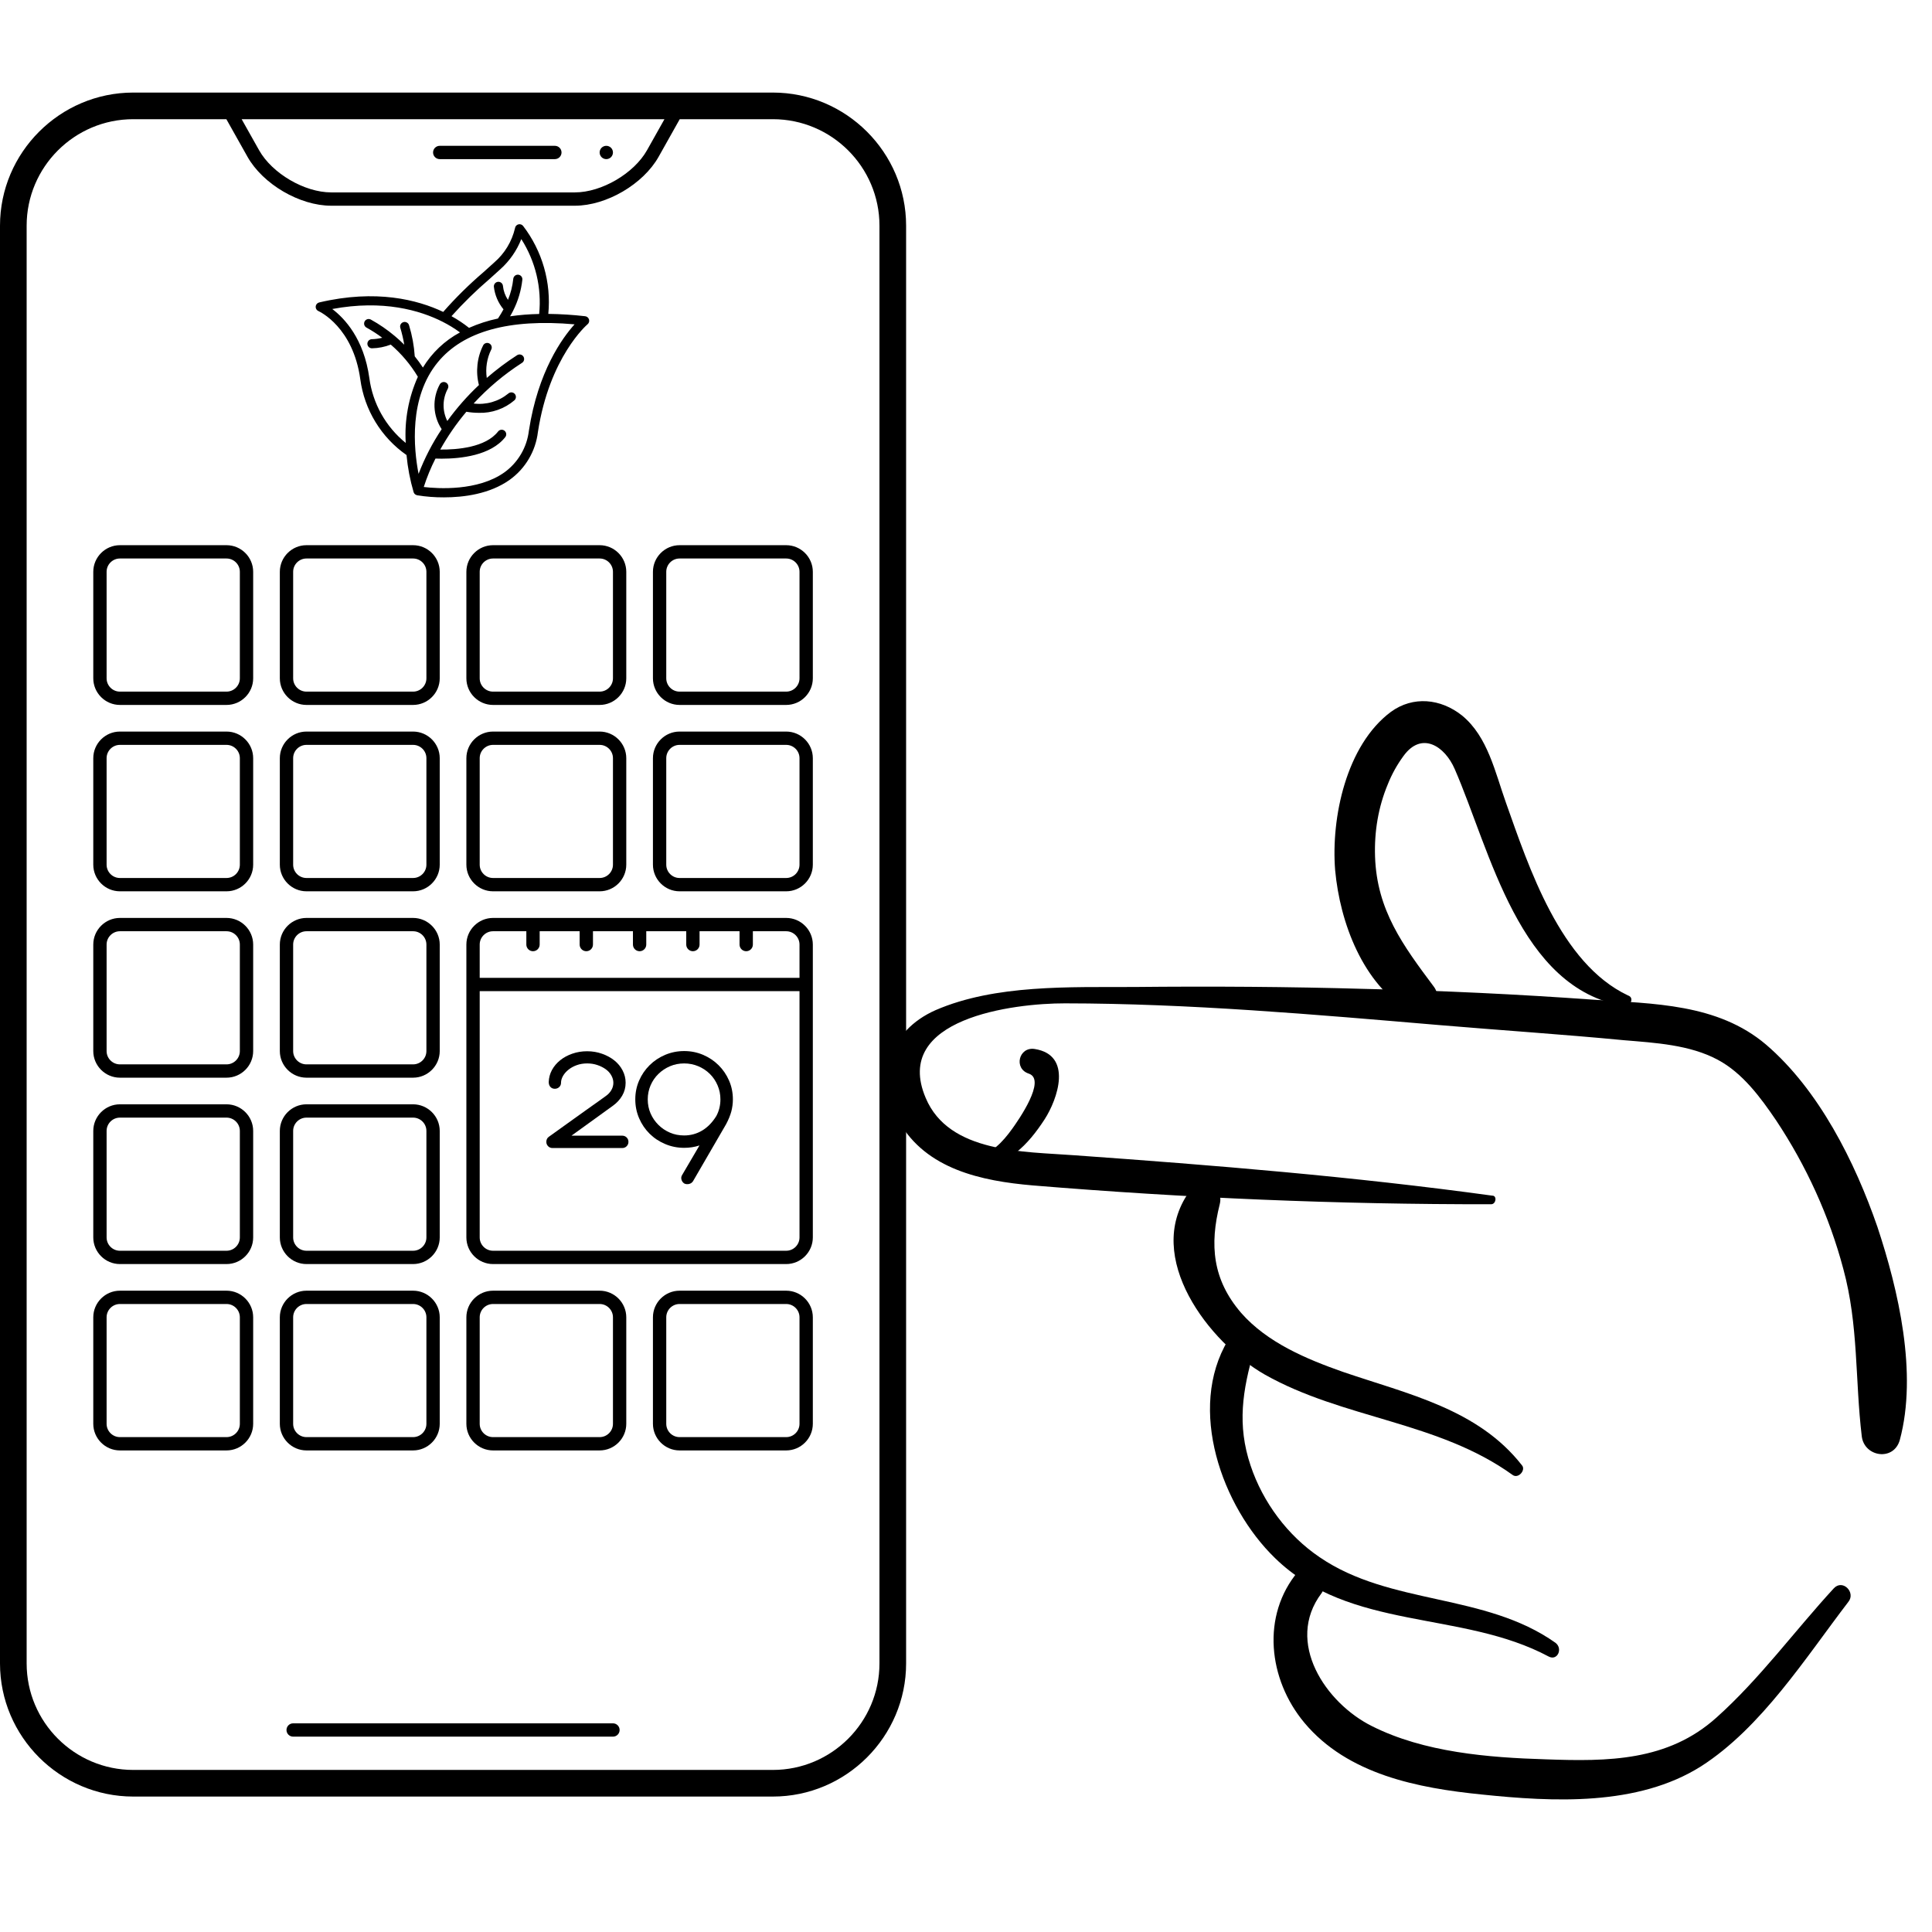
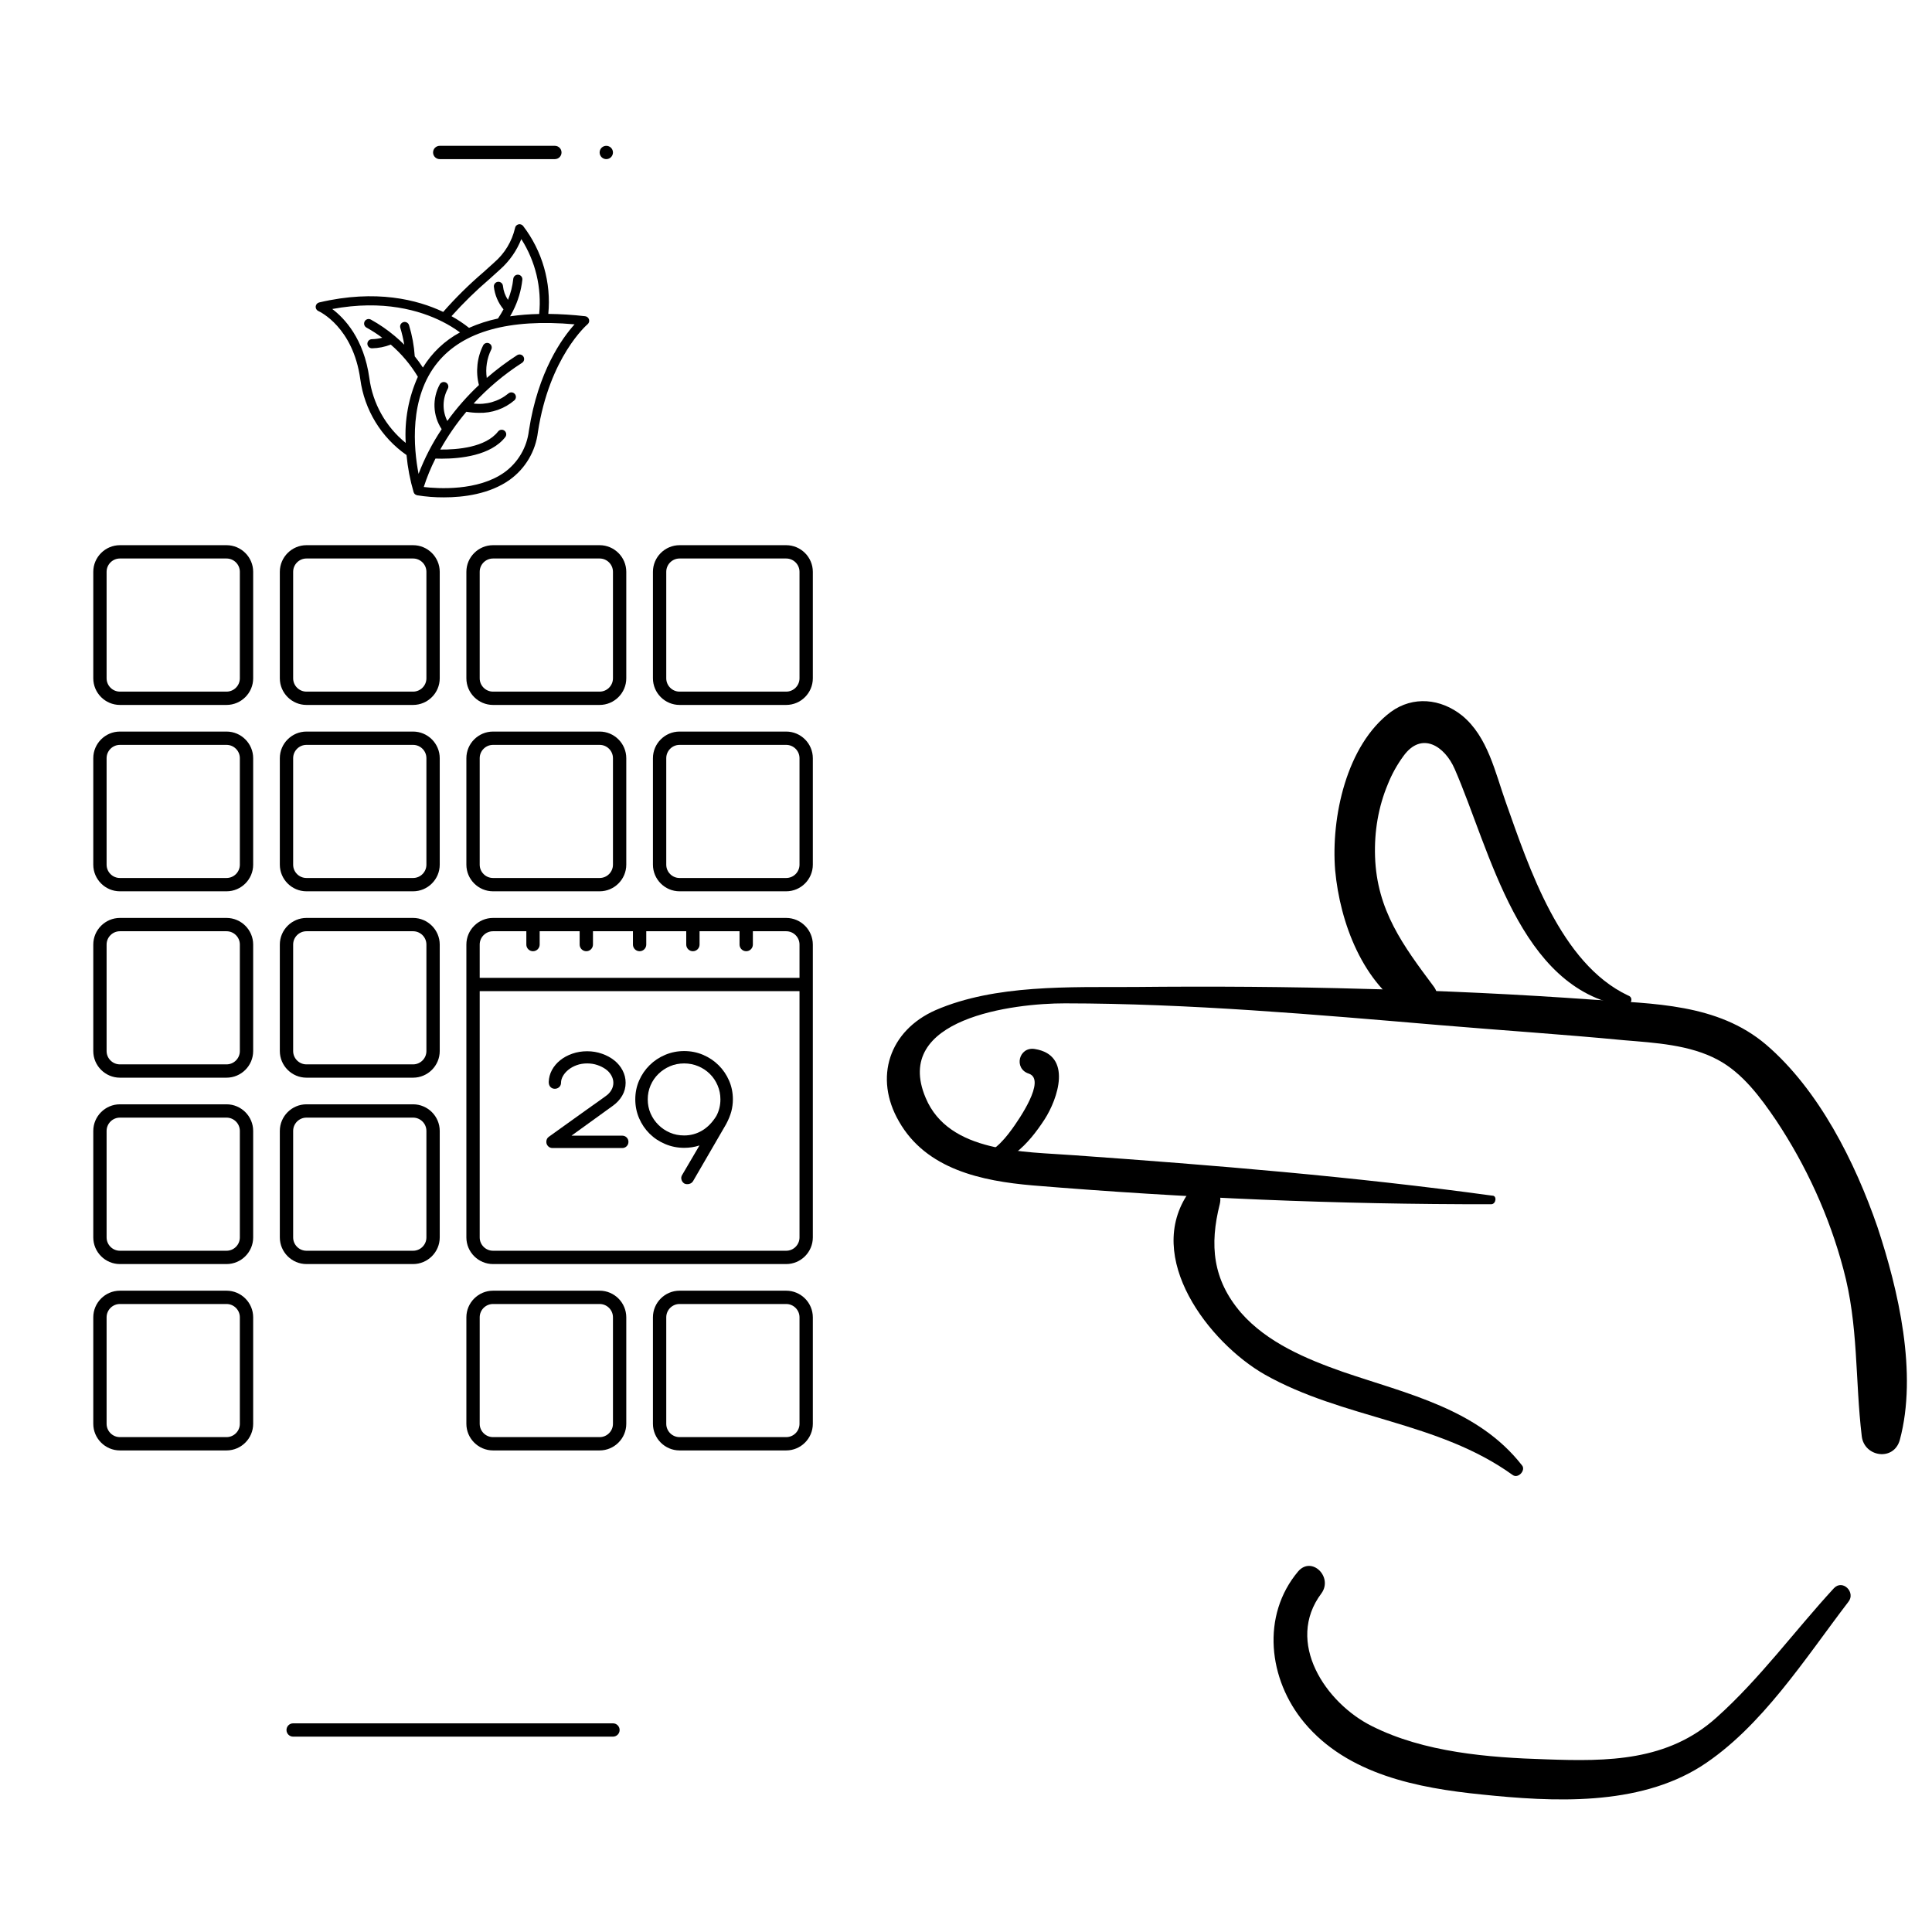
<svg xmlns="http://www.w3.org/2000/svg" version="1.0" preserveAspectRatio="xMidYMid meet" height="1000" viewBox="0 0 750 750" zoomAndPan="magnify" width="1000">
  <defs>
    <clipPath id="11a54ca676">
      <path clip-rule="nonzero" d="M 0 35.926 L 351.75 35.926 L 351.75 697.426 L 0 697.426 Z M 0 35.926" />
    </clipPath>
    <clipPath id="ddda79bb2e">
      <path clip-rule="nonzero" d="M 494 607 L 719 607 L 719 699 L 494 699 Z M 494 607" />
    </clipPath>
    <clipPath id="84e50ee97a">
      <path clip-rule="nonzero" d="M 735.422 263.531 L 749.988 697.535 L 348.965 710.996 L 334.395 276.992 Z M 735.422 263.531" />
    </clipPath>
    <clipPath id="9ac0994b77">
      <path clip-rule="nonzero" d="M 749.992 697.617 L 735.422 263.613 L 334.398 277.074 L 348.969 711.078 Z M 749.992 697.617" />
    </clipPath>
    <clipPath id="c496a023ae">
      <path clip-rule="nonzero" d="M 749.992 697.617 L 735.422 263.613 L 334.398 277.074 L 348.969 711.078 Z M 749.992 697.617" />
    </clipPath>
    <clipPath id="8dcaf04a7e">
      <path clip-rule="nonzero" d="M 469 517 L 606 517 L 606 644 L 469 644 Z M 469 517" />
    </clipPath>
    <clipPath id="f0532d587c">
      <path clip-rule="nonzero" d="M 735.422 263.531 L 749.988 697.535 L 348.965 710.996 L 334.395 276.992 Z M 735.422 263.531" />
    </clipPath>
    <clipPath id="36145f44ce">
-       <path clip-rule="nonzero" d="M 749.992 697.617 L 735.422 263.613 L 334.398 277.074 L 348.969 711.078 Z M 749.992 697.617" />
-     </clipPath>
+       </clipPath>
    <clipPath id="5181c12ba8">
      <path clip-rule="nonzero" d="M 749.992 697.617 L 735.422 263.613 L 334.398 277.074 L 348.969 711.078 Z M 749.992 697.617" />
    </clipPath>
    <clipPath id="c8c3e14a6e">
      <path clip-rule="nonzero" d="M 455 459 L 592 459 L 592 573 L 455 573 Z M 455 459" />
    </clipPath>
    <clipPath id="177e8d9ba5">
      <path clip-rule="nonzero" d="M 735.422 263.531 L 749.988 697.535 L 348.965 710.996 L 334.395 276.992 Z M 735.422 263.531" />
    </clipPath>
    <clipPath id="ab9e52ee59">
      <path clip-rule="nonzero" d="M 749.992 697.617 L 735.422 263.613 L 334.398 277.074 L 348.969 711.078 Z M 749.992 697.617" />
    </clipPath>
    <clipPath id="37dc4488ad">
      <path clip-rule="nonzero" d="M 749.992 697.617 L 735.422 263.613 L 334.398 277.074 L 348.969 711.078 Z M 749.992 697.617" />
    </clipPath>
    <clipPath id="9ec091b485">
      <path clip-rule="nonzero" d="M 344 383 L 741 383 L 741 565 L 344 565 Z M 344 383" />
    </clipPath>
    <clipPath id="4b2e466ad6">
      <path clip-rule="nonzero" d="M 735.422 263.531 L 749.988 697.535 L 348.965 710.996 L 334.395 276.992 Z M 735.422 263.531" />
    </clipPath>
    <clipPath id="0f50b9ce6a">
      <path clip-rule="nonzero" d="M 749.992 697.617 L 735.422 263.613 L 334.398 277.074 L 348.969 711.078 Z M 749.992 697.617" />
    </clipPath>
    <clipPath id="27c85d5260">
      <path clip-rule="nonzero" d="M 749.992 697.617 L 735.422 263.613 L 334.398 277.074 L 348.969 711.078 Z M 749.992 697.617" />
    </clipPath>
    <clipPath id="740451023e">
      <path clip-rule="nonzero" d="M 518 272 L 634 272 L 634 394 L 518 394 Z M 518 272" />
    </clipPath>
    <clipPath id="d039c30266">
      <path clip-rule="nonzero" d="M 735.422 263.531 L 749.988 697.535 L 348.965 710.996 L 334.395 276.992 Z M 735.422 263.531" />
    </clipPath>
    <clipPath id="8474fd4ad2">
      <path clip-rule="nonzero" d="M 749.992 697.617 L 735.422 263.613 L 334.398 277.074 L 348.969 711.078 Z M 749.992 697.617" />
    </clipPath>
    <clipPath id="f511d8b6fe">
      <path clip-rule="nonzero" d="M 749.992 697.617 L 735.422 263.613 L 334.398 277.074 L 348.969 711.078 Z M 749.992 697.617" />
    </clipPath>
    <clipPath id="6820888546">
      <path clip-rule="nonzero" d="M 376 407 L 412 407 L 412 454 L 376 454 Z M 376 407" />
    </clipPath>
    <clipPath id="d326266569">
      <path clip-rule="nonzero" d="M 735.422 263.531 L 749.988 697.535 L 348.965 710.996 L 334.395 276.992 Z M 735.422 263.531" />
    </clipPath>
    <clipPath id="ed523832f5">
      <path clip-rule="nonzero" d="M 749.992 697.617 L 735.422 263.613 L 334.398 277.074 L 348.969 711.078 Z M 749.992 697.617" />
    </clipPath>
    <clipPath id="4f4f851fbf">
      <path clip-rule="nonzero" d="M 749.992 697.617 L 735.422 263.613 L 334.398 277.074 L 348.969 711.078 Z M 749.992 697.617" />
    </clipPath>
  </defs>
  <g clip-path="url(#11a54ca676)">
-     <path fill-rule="nonzero" fill-opacity="1" d="M 300.023 35.934 L 51.727 35.934 C 23.277 35.934 0 59.188 0 87.609 L 0 645.742 C 0 674.164 23.277 697.422 51.727 697.422 L 300.023 697.422 C 328.473 697.422 351.75 674.164 351.75 645.742 L 351.75 87.609 C 351.75 59.188 328.473 35.934 300.023 35.934 Z M 257.941 46.27 L 251.18 58.301 C 246.105 67.34 233.543 74.691 223.176 74.691 L 128.574 74.691 C 118.203 74.691 105.645 67.34 100.57 58.301 L 93.809 46.27 Z M 341.406 645.742 C 341.406 668.539 322.84 687.086 300.023 687.086 L 51.727 687.086 C 28.91 687.086 10.344 668.539 10.344 645.742 L 10.344 87.609 C 10.344 64.816 28.91 46.27 51.727 46.27 L 87.875 46.27 L 96.059 60.832 C 102.051 71.5 116.328 79.859 128.574 79.859 L 223.176 79.859 C 235.418 79.859 249.703 71.5 255.691 60.832 L 263.871 46.27 L 300.023 46.27 C 322.84 46.27 341.406 64.816 341.406 87.609 Z M 341.406 645.742" fill="#000000" />
-   </g>
+     </g>
  <path fill-rule="nonzero" fill-opacity="1" d="M 237.949 668.996 L 113.801 668.996 C 112.371 668.996 111.215 670.152 111.215 671.582 C 111.215 673.012 112.371 674.164 113.801 674.164 L 237.949 674.164 C 239.379 674.164 240.535 673.012 240.535 671.582 C 240.535 670.152 239.379 668.996 237.949 668.996 Z M 237.949 668.996" fill="#000000" />
  <path fill-rule="nonzero" fill-opacity="1" d="M 170.703 61.773 L 215.398 61.773 C 216.828 61.773 217.984 60.617 217.984 59.188 C 217.984 57.758 216.828 56.605 215.398 56.605 L 170.703 56.605 C 169.273 56.605 168.117 57.758 168.117 59.188 C 168.117 60.617 169.273 61.773 170.703 61.773 Z M 170.703 61.773" fill="#000000" />
  <path fill-rule="nonzero" fill-opacity="1" d="M 237.949 59.188 C 237.949 59.531 237.883 59.859 237.75 60.176 C 237.621 60.492 237.434 60.773 237.191 61.016 C 236.949 61.258 236.668 61.445 236.352 61.574 C 236.035 61.707 235.703 61.773 235.363 61.773 C 235.02 61.773 234.688 61.707 234.371 61.574 C 234.055 61.445 233.777 61.258 233.535 61.016 C 233.289 60.773 233.105 60.492 232.973 60.176 C 232.84 59.859 232.777 59.531 232.777 59.188 C 232.777 58.844 232.84 58.516 232.973 58.199 C 233.105 57.883 233.289 57.602 233.535 57.359 C 233.777 57.117 234.055 56.93 234.371 56.801 C 234.688 56.668 235.02 56.605 235.363 56.605 C 235.703 56.605 236.035 56.668 236.352 56.801 C 236.668 56.93 236.949 57.117 237.191 57.359 C 237.434 57.602 237.621 57.883 237.75 58.199 C 237.883 58.516 237.949 58.844 237.949 59.188 Z M 237.949 59.188" fill="#000000" />
  <path fill-rule="nonzero" fill-opacity="1" d="M 87.938 211.641 L 46.555 211.641 C 40.863 211.641 36.211 216.293 36.211 221.977 L 36.211 263.32 C 36.211 269 40.863 273.656 46.555 273.656 L 87.938 273.656 C 93.629 273.656 98.281 269 98.281 263.32 L 98.281 221.977 C 98.281 216.293 93.629 211.641 87.938 211.641 Z M 93.109 263.32 C 93.109 266.164 90.789 268.488 87.938 268.488 L 46.555 268.488 C 43.703 268.488 41.383 266.164 41.383 263.32 L 41.383 221.977 C 41.383 219.129 43.703 216.809 46.555 216.809 L 87.938 216.809 C 90.789 216.809 93.109 219.129 93.109 221.977 Z M 93.109 263.32" fill="#000000" />
  <path fill-rule="nonzero" fill-opacity="1" d="M 118.973 273.656 L 160.355 273.656 C 166.043 273.656 170.703 269 170.703 263.32 L 170.703 221.977 C 170.703 216.293 166.043 211.641 160.355 211.641 L 118.973 211.641 C 113.285 211.641 108.629 216.293 108.629 221.977 L 108.629 263.32 C 108.629 269 113.285 273.656 118.973 273.656 Z M 113.801 221.977 C 113.801 219.129 116.121 216.809 118.973 216.809 L 160.355 216.809 C 163.207 216.809 165.531 219.129 165.531 221.977 L 165.531 263.32 C 165.531 266.164 163.207 268.488 160.355 268.488 L 118.973 268.488 C 116.121 268.488 113.801 266.164 113.801 263.32 Z M 113.801 221.977" fill="#000000" />
  <path fill-rule="nonzero" fill-opacity="1" d="M 191.395 273.656 L 232.777 273.656 C 238.465 273.656 243.121 269 243.121 263.32 L 243.121 221.977 C 243.121 216.293 238.465 211.641 232.777 211.641 L 191.395 211.641 C 185.707 211.641 181.047 216.293 181.047 221.977 L 181.047 263.32 C 181.047 269 185.707 273.656 191.395 273.656 Z M 186.219 221.977 C 186.219 219.129 188.539 216.809 191.395 216.809 L 232.777 216.809 C 235.629 216.809 237.949 219.129 237.949 221.977 L 237.949 263.32 C 237.949 266.164 235.629 268.488 232.777 268.488 L 191.395 268.488 C 188.539 268.488 186.219 266.164 186.219 263.32 Z M 186.219 221.977" fill="#000000" />
  <path fill-rule="nonzero" fill-opacity="1" d="M 305.195 211.641 L 263.812 211.641 C 258.125 211.641 253.469 216.293 253.469 221.977 L 253.469 263.32 C 253.469 269 258.125 273.656 263.812 273.656 L 305.195 273.656 C 310.883 273.656 315.539 269 315.539 263.32 L 315.539 221.977 C 315.539 216.293 310.883 211.641 305.195 211.641 Z M 310.367 263.32 C 310.367 266.164 308.051 268.488 305.195 268.488 L 263.812 268.488 C 260.957 268.488 258.641 266.164 258.641 263.32 L 258.641 221.977 C 258.641 219.129 260.957 216.809 263.812 216.809 L 305.195 216.809 C 308.051 216.809 310.367 219.129 310.367 221.977 Z M 310.367 263.32" fill="#000000" />
  <path fill-rule="nonzero" fill-opacity="1" d="M 87.938 283.992 L 46.555 283.992 C 40.863 283.992 36.211 288.645 36.211 294.328 L 36.211 335.668 C 36.211 341.352 40.863 346.004 46.555 346.004 L 87.938 346.004 C 93.629 346.004 98.281 341.352 98.281 335.668 L 98.281 294.328 C 98.281 288.645 93.629 283.992 87.938 283.992 Z M 93.109 335.668 C 93.109 338.516 90.789 340.836 87.938 340.836 L 46.555 340.836 C 43.703 340.836 41.383 338.516 41.383 335.668 L 41.383 294.328 C 41.383 291.48 43.703 289.16 46.555 289.16 L 87.938 289.16 C 90.789 289.16 93.109 291.48 93.109 294.328 Z M 93.109 335.668" fill="#000000" />
  <path fill-rule="nonzero" fill-opacity="1" d="M 118.973 346.004 L 160.355 346.004 C 166.043 346.004 170.703 341.352 170.703 335.668 L 170.703 294.328 C 170.703 288.645 166.043 283.992 160.355 283.992 L 118.973 283.992 C 113.285 283.992 108.629 288.645 108.629 294.328 L 108.629 335.668 C 108.629 341.352 113.285 346.004 118.973 346.004 Z M 113.801 294.328 C 113.801 291.48 116.121 289.16 118.973 289.16 L 160.355 289.16 C 163.207 289.16 165.531 291.48 165.531 294.328 L 165.531 335.668 C 165.531 338.516 163.207 340.836 160.355 340.836 L 118.973 340.836 C 116.121 340.836 113.801 338.516 113.801 335.668 Z M 113.801 294.328" fill="#000000" />
  <path fill-rule="nonzero" fill-opacity="1" d="M 191.395 346.004 L 232.777 346.004 C 238.465 346.004 243.121 341.352 243.121 335.668 L 243.121 294.328 C 243.121 288.645 238.465 283.992 232.777 283.992 L 191.395 283.992 C 185.707 283.992 181.047 288.645 181.047 294.328 L 181.047 335.668 C 181.047 341.352 185.707 346.004 191.395 346.004 Z M 186.219 294.328 C 186.219 291.48 188.539 289.16 191.395 289.16 L 232.777 289.16 C 235.629 289.16 237.949 291.48 237.949 294.328 L 237.949 335.668 C 237.949 338.516 235.629 340.836 232.777 340.836 L 191.395 340.836 C 188.539 340.836 186.219 338.516 186.219 335.668 Z M 186.219 294.328" fill="#000000" />
  <path fill-rule="nonzero" fill-opacity="1" d="M 305.195 283.992 L 263.812 283.992 C 258.125 283.992 253.469 288.645 253.469 294.328 L 253.469 335.668 C 253.469 341.352 258.125 346.004 263.812 346.004 L 305.195 346.004 C 310.883 346.004 315.539 341.352 315.539 335.668 L 315.539 294.328 C 315.539 288.645 310.883 283.992 305.195 283.992 Z M 310.367 335.668 C 310.367 338.516 308.051 340.836 305.195 340.836 L 263.812 340.836 C 260.957 340.836 258.641 338.516 258.641 335.668 L 258.641 294.328 C 258.641 291.48 260.957 289.16 263.812 289.16 L 305.195 289.16 C 308.051 289.16 310.367 291.48 310.367 294.328 Z M 310.367 335.668" fill="#000000" />
  <path fill-rule="nonzero" fill-opacity="1" d="M 87.938 356.34 L 46.555 356.34 C 40.863 356.34 36.211 360.996 36.211 366.676 L 36.211 408.02 C 36.211 413.703 40.863 418.355 46.555 418.355 L 87.938 418.355 C 93.629 418.355 98.281 413.703 98.281 408.02 L 98.281 366.676 C 98.281 360.996 93.629 356.34 87.938 356.34 Z M 93.109 408.02 C 93.109 410.867 90.789 413.188 87.938 413.188 L 46.555 413.188 C 43.703 413.188 41.383 410.867 41.383 408.02 L 41.383 366.676 C 41.383 363.832 43.703 361.508 46.555 361.508 L 87.938 361.508 C 90.789 361.508 93.109 363.832 93.109 366.676 Z M 93.109 408.02" fill="#000000" />
  <path fill-rule="nonzero" fill-opacity="1" d="M 118.973 418.355 L 160.355 418.355 C 166.043 418.355 170.703 413.703 170.703 408.02 L 170.703 366.676 C 170.703 360.996 166.043 356.34 160.355 356.34 L 118.973 356.34 C 113.285 356.34 108.629 360.996 108.629 366.676 L 108.629 408.02 C 108.629 413.703 113.285 418.355 118.973 418.355 Z M 113.801 366.676 C 113.801 363.832 116.121 361.508 118.973 361.508 L 160.355 361.508 C 163.207 361.508 165.531 363.832 165.531 366.676 L 165.531 408.02 C 165.531 410.867 163.207 413.188 160.355 413.188 L 118.973 413.188 C 116.121 413.188 113.801 410.867 113.801 408.02 Z M 113.801 366.676" fill="#000000" />
  <path fill-rule="nonzero" fill-opacity="1" d="M 87.938 428.691 L 46.555 428.691 C 40.863 428.691 36.211 433.344 36.211 439.027 L 36.211 480.371 C 36.211 486.055 40.863 490.707 46.555 490.707 L 87.938 490.707 C 93.629 490.707 98.281 486.055 98.281 480.371 L 98.281 439.027 C 98.281 433.344 93.629 428.691 87.938 428.691 Z M 93.109 480.371 C 93.109 483.215 90.789 485.539 87.938 485.539 L 46.555 485.539 C 43.703 485.539 41.383 483.215 41.383 480.371 L 41.383 439.027 C 41.383 436.18 43.703 433.859 46.555 433.859 L 87.938 433.859 C 90.789 433.859 93.109 436.18 93.109 439.027 Z M 93.109 480.371" fill="#000000" />
  <path fill-rule="nonzero" fill-opacity="1" d="M 118.973 490.707 L 160.355 490.707 C 166.043 490.707 170.703 486.055 170.703 480.371 L 170.703 439.027 C 170.703 433.344 166.043 428.691 160.355 428.691 L 118.973 428.691 C 113.285 428.691 108.629 433.344 108.629 439.027 L 108.629 480.371 C 108.629 486.055 113.285 490.707 118.973 490.707 Z M 113.801 439.027 C 113.801 436.18 116.121 433.859 118.973 433.859 L 160.355 433.859 C 163.207 433.859 165.531 436.18 165.531 439.027 L 165.531 480.371 C 165.531 483.215 163.207 485.539 160.355 485.539 L 118.973 485.539 C 116.121 485.539 113.801 483.215 113.801 480.371 Z M 113.801 439.027" fill="#000000" />
  <path fill-rule="nonzero" fill-opacity="1" d="M 305.195 356.34 L 191.395 356.34 C 185.707 356.34 181.047 360.996 181.047 366.676 L 181.047 480.371 C 181.047 486.055 185.707 490.707 191.395 490.707 L 305.195 490.707 C 310.883 490.707 315.539 486.055 315.539 480.371 L 315.539 366.676 C 315.539 360.996 310.883 356.34 305.195 356.34 Z M 186.219 366.676 C 186.219 363.832 188.539 361.508 191.395 361.508 L 204.324 361.508 L 204.324 366.676 C 204.324 368.105 205.48 369.262 206.91 369.262 C 208.34 369.262 209.5 368.105 209.5 366.676 L 209.5 361.508 L 225.016 361.508 L 225.016 366.676 C 225.016 368.105 226.172 369.262 227.602 369.262 C 229.031 369.262 230.188 368.105 230.188 366.676 L 230.188 361.508 L 245.707 361.508 L 245.707 366.676 C 245.707 368.105 246.863 369.262 248.293 369.262 C 249.723 369.262 250.879 368.105 250.879 366.676 L 250.879 361.508 L 266.398 361.508 L 266.398 366.676 C 266.398 368.105 267.555 369.262 268.984 369.262 C 270.414 369.262 271.57 368.105 271.57 366.676 L 271.57 361.508 L 287.09 361.508 L 287.09 366.676 C 287.09 368.105 288.246 369.262 289.676 369.262 C 291.105 369.262 292.262 368.105 292.262 366.676 L 292.262 361.508 L 305.195 361.508 C 308.051 361.508 310.367 363.832 310.367 366.676 L 310.367 379.598 L 186.219 379.598 Z M 310.367 480.371 C 310.367 483.215 308.051 485.539 305.195 485.539 L 191.395 485.539 C 188.539 485.539 186.219 483.215 186.219 480.371 L 186.219 384.766 L 310.367 384.766 Z M 310.367 480.371" fill="#000000" />
  <path fill-rule="nonzero" fill-opacity="1" d="M 87.938 501.043 L 46.555 501.043 C 40.863 501.043 36.211 505.695 36.211 511.379 L 36.211 552.719 C 36.211 558.402 40.863 563.055 46.555 563.055 L 87.938 563.055 C 93.629 563.055 98.281 558.402 98.281 552.719 L 98.281 511.379 C 98.281 505.695 93.629 501.043 87.938 501.043 Z M 93.109 552.719 C 93.109 555.566 90.789 557.887 87.938 557.887 L 46.555 557.887 C 43.703 557.887 41.383 555.566 41.383 552.719 L 41.383 511.379 C 41.383 508.531 43.703 506.211 46.555 506.211 L 87.938 506.211 C 90.789 506.211 93.109 508.531 93.109 511.379 Z M 93.109 552.719" fill="#000000" />
-   <path fill-rule="nonzero" fill-opacity="1" d="M 118.973 563.055 L 160.355 563.055 C 166.043 563.055 170.703 558.402 170.703 552.719 L 170.703 511.379 C 170.703 505.695 166.043 501.043 160.355 501.043 L 118.973 501.043 C 113.285 501.043 108.629 505.695 108.629 511.379 L 108.629 552.719 C 108.629 558.402 113.285 563.055 118.973 563.055 Z M 113.801 511.379 C 113.801 508.531 116.121 506.211 118.973 506.211 L 160.355 506.211 C 163.207 506.211 165.531 508.531 165.531 511.379 L 165.531 552.719 C 165.531 555.566 163.207 557.887 160.355 557.887 L 118.973 557.887 C 116.121 557.887 113.801 555.566 113.801 552.719 Z M 113.801 511.379" fill="#000000" />
  <path fill-rule="nonzero" fill-opacity="1" d="M 232.777 501.043 L 191.395 501.043 C 185.707 501.043 181.047 505.695 181.047 511.379 L 181.047 552.719 C 181.047 558.402 185.707 563.055 191.395 563.055 L 232.777 563.055 C 238.465 563.055 243.121 558.402 243.121 552.719 L 243.121 511.379 C 243.121 505.695 238.465 501.043 232.777 501.043 Z M 237.949 552.719 C 237.949 555.566 235.629 557.887 232.777 557.887 L 191.395 557.887 C 188.539 557.887 186.219 555.566 186.219 552.719 L 186.219 511.379 C 186.219 508.531 188.539 506.211 191.395 506.211 L 232.777 506.211 C 235.629 506.211 237.949 508.531 237.949 511.379 Z M 237.949 552.719" fill="#000000" />
  <path fill-rule="nonzero" fill-opacity="1" d="M 305.195 501.043 L 263.812 501.043 C 258.125 501.043 253.469 505.695 253.469 511.379 L 253.469 552.719 C 253.469 558.402 258.125 563.055 263.812 563.055 L 305.195 563.055 C 310.883 563.055 315.539 558.402 315.539 552.719 L 315.539 511.379 C 315.539 505.695 310.883 501.043 305.195 501.043 Z M 310.367 552.719 C 310.367 555.566 308.051 557.887 305.195 557.887 L 263.812 557.887 C 260.957 557.887 258.641 555.566 258.641 552.719 L 258.641 511.379 C 258.641 508.531 260.957 506.211 263.812 506.211 L 305.195 506.211 C 308.051 506.211 310.367 508.531 310.367 511.379 Z M 310.367 552.719" fill="#000000" />
  <path fill-rule="nonzero" fill-opacity="1" d="M 214.492 445.668 L 241.535 445.668 C 242.219 445.668 242.789 445.438 243.262 444.973 C 243.723 444.508 243.961 443.938 243.961 443.266 C 243.961 442.59 243.723 442.023 243.262 441.559 C 242.789 441.098 242.219 440.863 241.535 440.863 L 221.848 440.863 C 225.754 438.078 228.77 435.898 230.906 434.324 C 233.047 432.742 234.641 431.598 235.68 430.871 C 236.723 430.145 237.48 429.609 237.938 429.246 C 239.453 428.156 240.652 426.855 241.535 425.336 C 242.426 423.812 242.867 422.145 242.867 420.332 C 242.867 418.629 242.469 417.031 241.691 415.535 C 240.91 414.035 239.848 412.742 238.488 411.66 C 237.141 410.574 235.543 409.711 233.727 409.07 C 231.891 408.418 229.977 408.094 227.945 408.094 C 225.906 408.094 223.996 408.402 222.199 409.027 C 220.398 409.645 218.824 410.496 217.469 411.582 C 216.121 412.668 215.051 413.934 214.266 415.379 C 213.488 416.828 213.074 418.375 213.016 420.027 C 213.016 420.848 213.238 421.5 213.688 421.961 C 214.125 422.422 214.68 422.66 215.367 422.66 C 216.035 422.66 216.617 422.445 217.074 422.004 C 217.551 421.566 217.789 421.012 217.789 420.332 C 217.789 419.457 218.047 418.566 218.566 417.664 C 219.082 416.762 219.805 415.949 220.719 415.227 C 221.625 414.5 222.691 413.918 223.922 413.48 C 225.137 413.043 226.488 412.82 227.945 412.82 C 229.352 412.82 230.664 413.027 231.887 413.445 C 233.113 413.855 234.184 414.398 235.129 415.066 C 236.062 415.742 236.797 416.539 237.312 417.469 C 237.836 418.395 238.105 419.355 238.105 420.332 C 238.105 421.367 237.836 422.324 237.312 423.199 C 236.797 424.078 236.094 424.832 235.211 425.449 C 234.949 425.652 233.977 426.352 232.312 427.539 C 231.582 428.055 230.691 428.691 229.625 429.438 C 228.551 430.184 227.254 431.113 225.723 432.223 C 224.172 433.336 222.348 434.641 220.246 436.141 C 218.137 437.641 215.727 439.371 213.016 441.328 C 212.395 441.793 212.086 442.438 212.086 443.266 C 212.086 443.938 212.316 444.508 212.785 444.973 C 213.246 445.438 213.828 445.668 214.492 445.668 Z M 214.492 445.668" fill="#000000" />
  <path fill-rule="nonzero" fill-opacity="1" d="M 252.164 440.094 C 253.875 441.793 255.898 443.141 258.219 444.113 C 260.535 445.098 262.992 445.586 265.602 445.586 C 267.691 445.586 269.664 445.281 271.535 444.66 L 264.812 456.121 C 264.453 456.691 264.367 457.297 264.551 457.941 C 264.727 458.59 265.105 459.094 265.68 459.457 C 266.254 459.715 266.863 459.77 267.512 459.609 C 268.172 459.457 268.672 459.094 269.039 458.527 L 281.852 436.441 C 282.797 434.691 283.461 433.043 283.891 431.488 C 284.297 429.941 284.504 428.367 284.504 426.766 C 284.504 424.18 284.008 421.758 283.023 419.488 C 282.035 417.211 280.676 415.227 278.961 413.52 C 277.246 411.816 275.234 410.473 272.941 409.488 C 270.648 408.516 268.203 408.02 265.602 408.02 C 262.992 408.02 260.535 408.516 258.219 409.488 C 255.898 410.473 253.875 411.816 252.164 413.52 C 250.445 415.227 249.082 417.211 248.094 419.488 C 247.113 421.758 246.617 424.18 246.617 426.766 C 246.617 429.348 247.113 431.789 248.094 434.082 C 249.082 436.383 250.445 438.387 252.164 440.094 Z M 252.547 421.344 C 253.285 419.637 254.297 418.152 255.605 416.891 C 256.902 415.621 258.398 414.633 260.098 413.906 C 261.781 413.188 263.617 412.82 265.602 412.82 C 267.527 412.82 269.359 413.188 271.066 413.906 C 272.789 414.633 274.277 415.621 275.562 416.891 C 276.836 418.152 277.848 419.637 278.566 421.344 C 279.305 423.051 279.664 424.855 279.664 426.766 C 279.664 429.09 279.141 431.234 278.098 433.199 C 276.543 435.727 274.684 437.625 272.555 438.891 C 270.418 440.152 268.102 440.781 265.602 440.781 C 263.617 440.781 261.781 440.43 260.098 439.699 C 258.398 438.977 256.902 437.973 255.605 436.688 C 254.297 435.395 253.285 433.91 252.547 432.223 C 251.824 430.547 251.453 428.73 251.453 426.766 C 251.453 424.855 251.824 423.051 252.547 421.344 Z M 252.547 421.344" fill="#000000" />
  <path fill-rule="nonzero" fill-opacity="1" d="M 228.652 124.012 C 228.551 123.672 228.363 123.387 228.09 123.16 C 227.82 122.93 227.508 122.797 227.152 122.758 C 222.402 122.211 217.637 121.91 212.852 121.855 C 213.141 118.832 213.148 115.809 212.871 112.781 C 212.59 109.758 212.035 106.785 211.199 103.863 C 210.363 100.941 209.262 98.125 207.895 95.41 C 206.531 92.699 204.926 90.137 203.078 87.723 C 202.859 87.441 202.582 87.242 202.242 87.129 C 201.906 87.016 201.566 87.008 201.223 87.098 C 200.875 87.191 200.586 87.371 200.352 87.637 C 200.117 87.906 199.973 88.215 199.926 88.57 C 199.324 91.148 198.336 93.57 196.969 95.84 C 195.598 98.105 193.914 100.105 191.91 101.84 C 190.672 102.988 189.258 104.254 187.734 105.613 C 182.137 110.395 176.906 115.551 172.051 121.082 C 162.109 116.371 146.012 112.207 123.922 117.406 C 123.547 117.492 123.234 117.676 122.984 117.965 C 122.73 118.25 122.586 118.586 122.551 118.965 C 122.516 119.348 122.594 119.703 122.789 120.031 C 122.98 120.359 123.254 120.602 123.605 120.754 C 124.152 121.004 137.082 127.023 139.871 147.254 C 140.27 150.191 140.961 153.059 141.953 155.852 C 142.945 158.645 144.211 161.305 145.758 163.836 C 147.301 166.363 149.086 168.707 151.117 170.867 C 153.148 173.023 155.379 174.953 157.812 176.648 C 158.266 181.539 159.188 186.344 160.566 191.062 C 160.609 191.188 160.668 191.305 160.738 191.414 C 160.75 191.438 160.754 191.461 160.766 191.48 C 160.879 191.652 161.016 191.797 161.176 191.918 C 161.219 191.949 161.258 191.977 161.301 192 C 161.453 192.102 161.613 192.172 161.789 192.223 C 161.812 192.223 161.832 192.246 161.859 192.254 L 161.902 192.254 C 161.914 192.258 161.93 192.262 161.941 192.266 C 165.391 192.824 168.859 193.094 172.352 193.074 C 179.887 193.074 190.066 191.828 197.879 186.25 C 199.379 185.168 200.754 183.945 202.004 182.582 C 203.25 181.215 204.344 179.734 205.285 178.141 C 206.227 176.551 206.996 174.875 207.59 173.125 C 208.184 171.371 208.59 169.578 208.812 167.742 C 213.289 138.543 227.941 126 228.086 125.887 C 228.359 125.66 228.551 125.375 228.652 125.035 C 228.754 124.691 228.754 124.352 228.652 124.012 Z M 190.094 108.254 C 191.629 106.879 193.062 105.598 194.32 104.434 C 197.902 101.184 200.586 97.312 202.371 92.82 C 203.738 94.961 204.922 97.203 205.914 99.543 C 206.91 101.887 207.699 104.293 208.293 106.766 C 208.883 109.242 209.262 111.746 209.43 114.285 C 209.602 116.82 209.559 119.355 209.301 121.887 C 205.52 121.953 201.758 122.254 198.012 122.789 C 198.422 122.082 198.824 121.375 199.18 120.656 L 199.195 120.625 L 199.195 120.609 C 201.113 116.816 202.309 112.805 202.777 108.578 C 202.801 108.344 202.777 108.113 202.711 107.891 C 202.645 107.664 202.535 107.461 202.387 107.281 C 202.238 107.098 202.059 106.953 201.852 106.84 C 201.648 106.73 201.426 106.664 201.191 106.641 C 200.961 106.617 200.73 106.641 200.508 106.707 C 200.281 106.773 200.078 106.883 199.898 107.031 C 199.715 107.18 199.57 107.355 199.457 107.562 C 199.348 107.77 199.277 107.988 199.254 108.223 C 198.953 111.051 198.266 113.781 197.191 116.414 C 196.098 114.766 195.449 112.961 195.242 110.996 C 195.223 110.766 195.156 110.547 195.051 110.344 C 194.941 110.137 194.801 109.961 194.625 109.809 C 194.445 109.66 194.246 109.551 194.027 109.48 C 193.805 109.406 193.582 109.379 193.352 109.398 C 193.117 109.414 192.898 109.477 192.691 109.578 C 192.484 109.684 192.305 109.82 192.152 109.996 C 192 110.172 191.887 110.367 191.809 110.586 C 191.734 110.805 191.703 111.031 191.715 111.262 C 191.898 112.883 192.305 114.441 192.941 115.945 C 193.578 117.445 194.418 118.824 195.457 120.082 C 194.828 121.25 194.121 122.434 193.309 123.648 C 189.438 124.465 185.695 125.672 182.078 127.273 C 179.934 125.574 177.664 124.062 175.27 122.738 C 179.891 117.582 184.832 112.754 190.094 108.254 Z M 143.379 146.766 C 141.273 131.484 133.723 123.531 128.98 119.957 C 148.773 116.266 163.055 120.488 171.734 124.863 C 174.129 126.066 176.402 127.461 178.566 129.043 C 175.602 130.633 172.902 132.586 170.457 134.902 C 168.016 137.215 165.922 139.809 164.168 142.68 C 163.191 141.176 162.141 139.727 161.008 138.336 C 160.734 134.219 159.996 130.188 158.789 126.242 C 158.719 126.016 158.613 125.812 158.465 125.629 C 158.316 125.449 158.137 125.301 157.93 125.191 C 157.723 125.078 157.504 125.012 157.27 124.988 C 157.039 124.965 156.809 124.988 156.582 125.055 C 156.359 125.121 156.156 125.23 155.973 125.379 C 155.793 125.527 155.645 125.703 155.535 125.91 C 155.422 126.117 155.355 126.34 155.332 126.57 C 155.309 126.805 155.332 127.035 155.398 127.258 C 156.047 129.41 156.555 131.594 156.93 133.809 C 155.812 132.691 154.582 131.559 153.23 130.422 L 153.191 130.395 C 150.336 127.992 147.273 125.891 144.004 124.082 C 143.801 123.961 143.578 123.887 143.34 123.855 C 143.105 123.824 142.871 123.84 142.641 123.902 C 142.41 123.969 142.203 124.074 142.016 124.219 C 141.828 124.367 141.676 124.547 141.562 124.758 C 141.445 124.965 141.375 125.188 141.352 125.426 C 141.324 125.664 141.348 125.895 141.418 126.125 C 141.488 126.352 141.598 126.559 141.75 126.742 C 141.902 126.926 142.086 127.07 142.297 127.184 C 144.418 128.355 146.449 129.668 148.387 131.117 C 147.066 131.453 145.727 131.637 144.363 131.672 C 144.129 131.676 143.902 131.723 143.688 131.816 C 143.473 131.906 143.281 132.039 143.121 132.207 C 142.957 132.375 142.832 132.566 142.742 132.785 C 142.656 133.004 142.613 133.23 142.617 133.465 C 142.621 133.699 142.668 133.922 142.762 134.137 C 142.855 134.355 142.984 134.543 143.152 134.707 C 143.32 134.871 143.512 134.996 143.73 135.082 C 143.949 135.172 144.176 135.215 144.41 135.211 L 144.453 135.211 C 146.949 135.152 149.363 134.672 151.695 133.773 C 155.871 137.371 159.379 141.535 162.215 146.262 C 160.406 150.289 159.105 154.477 158.305 158.816 C 157.508 163.16 157.238 167.535 157.5 171.941 C 155.578 170.387 153.824 168.664 152.23 166.773 C 150.637 164.883 149.238 162.863 148.027 160.707 C 146.82 158.551 145.824 156.301 145.043 153.957 C 144.258 151.613 143.703 149.215 143.379 146.766 Z M 205.312 167.199 C 205.121 168.801 204.77 170.363 204.258 171.891 C 203.742 173.422 203.078 174.879 202.262 176.27 C 201.445 177.66 200.496 178.953 199.414 180.148 C 198.328 181.34 197.137 182.41 195.828 183.355 C 185.512 190.734 169.926 189.691 164.508 189.051 C 165.727 185.25 167.242 181.57 169.047 178.012 C 169.781 178.039 170.562 178.059 171.441 178.059 C 178.785 178.059 190.551 176.844 196.145 169.684 C 196.289 169.496 196.391 169.293 196.457 169.066 C 196.52 168.84 196.535 168.609 196.508 168.379 C 196.477 168.145 196.406 167.926 196.289 167.723 C 196.176 167.52 196.023 167.344 195.84 167.199 C 195.656 167.055 195.449 166.949 195.223 166.887 C 194.996 166.824 194.77 166.809 194.535 166.836 C 194.301 166.863 194.082 166.938 193.879 167.051 C 193.676 167.168 193.5 167.316 193.355 167.504 C 188.523 173.695 177.539 174.59 170.898 174.52 C 173.809 169.305 177.191 164.41 181.039 159.844 C 182.645 160.121 184.258 160.258 185.887 160.262 C 188.406 160.34 190.859 159.957 193.238 159.121 C 195.621 158.281 197.77 157.043 199.688 155.402 C 199.863 155.246 200 155.062 200.102 154.852 C 200.203 154.641 200.258 154.418 200.273 154.184 C 200.285 153.949 200.25 153.719 200.176 153.5 C 200.098 153.277 199.98 153.078 199.82 152.906 C 199.664 152.73 199.48 152.594 199.27 152.492 C 199.059 152.391 198.836 152.332 198.602 152.32 C 198.367 152.309 198.141 152.34 197.918 152.418 C 197.695 152.496 197.496 152.613 197.324 152.77 C 196.391 153.531 195.395 154.195 194.328 154.754 C 193.262 155.312 192.148 155.758 190.992 156.094 C 189.832 156.426 188.656 156.637 187.453 156.73 C 186.254 156.824 185.055 156.793 183.859 156.641 C 189.445 150.59 195.695 145.336 202.617 140.879 C 202.82 140.754 202.992 140.598 203.133 140.402 C 203.273 140.211 203.367 139.996 203.422 139.766 C 203.473 139.531 203.48 139.297 203.438 139.062 C 203.398 138.828 203.312 138.609 203.184 138.41 C 203.055 138.211 202.891 138.043 202.695 137.906 C 202.496 137.773 202.281 137.684 202.047 137.637 C 201.812 137.586 201.578 137.586 201.348 137.633 C 201.113 137.684 200.898 137.773 200.699 137.906 C 196.578 140.566 192.668 143.5 188.965 146.715 C 188.688 144.84 188.695 142.965 188.988 141.09 C 189.281 139.219 189.844 137.43 190.68 135.73 C 190.789 135.527 190.855 135.309 190.883 135.082 C 190.906 134.852 190.887 134.629 190.824 134.406 C 190.762 134.184 190.66 133.984 190.52 133.801 C 190.375 133.621 190.207 133.473 190.008 133.359 C 189.809 133.242 189.594 133.168 189.367 133.137 C 189.141 133.105 188.914 133.117 188.691 133.176 C 188.469 133.23 188.262 133.324 188.078 133.461 C 187.891 133.598 187.738 133.762 187.617 133.961 C 186.402 136.355 185.645 138.891 185.355 141.562 C 185.062 144.234 185.25 146.871 185.922 149.473 C 181.387 153.734 177.293 158.387 173.645 163.426 C 173.156 162.457 172.789 161.441 172.543 160.383 C 172.301 159.324 172.184 158.254 172.199 157.168 C 172.215 156.082 172.355 155.012 172.629 153.961 C 172.902 152.91 173.297 151.906 173.809 150.949 C 173.926 150.746 174 150.527 174.031 150.297 C 174.062 150.066 174.047 149.836 173.988 149.613 C 173.926 149.387 173.828 149.18 173.688 148.996 C 173.543 148.809 173.375 148.656 173.172 148.539 C 172.973 148.422 172.754 148.344 172.523 148.312 C 172.293 148.281 172.062 148.293 171.836 148.352 C 171.609 148.41 171.406 148.508 171.219 148.648 C 171.031 148.785 170.879 148.957 170.758 149.156 C 170.016 150.504 169.465 151.93 169.113 153.426 C 168.758 154.926 168.613 156.441 168.672 157.98 C 168.734 159.52 169.004 161.02 169.473 162.484 C 169.945 163.949 170.609 165.324 171.457 166.605 C 167.82 172.059 164.832 177.84 162.488 183.957 C 160.582 174.117 158.672 154.352 169.941 140.633 C 179.828 128.602 197.676 123.66 223.047 125.91 C 218.316 131.152 208.848 144.152 205.316 167.195 Z M 205.312 167.199" fill="#000000" />
  <g clip-path="url(#ddda79bb2e)">
    <g clip-path="url(#84e50ee97a)">
      <g clip-path="url(#9ac0994b77)">
        <g clip-path="url(#c496a023ae)">
          <path fill-rule="nonzero" fill-opacity="1" d="M 717.535 621.836 C 700.93 643.516 683.797 670.672 660.324 685.699 C 635.68 701.242 602.855 699.496 575.219 696.625 C 550.441 694.137 523.199 688.879 506.383 668.797 C 492.285 651.945 489.551 627.117 503.934 610.023 C 509.191 603.914 517.539 612.176 513.004 618.5 C 498.684 637.492 514.672 661.16 532.539 670.055 C 552.828 680.289 577.824 682.301 600.164 682.973 C 624.172 683.828 647.438 683.762 666.336 666.75 C 683.16 651.707 696.777 632.977 711.895 616.57 C 715.336 612.895 720.496 618.18 717.535 621.836 Z M 717.535 621.836" fill="#000000" />
        </g>
      </g>
    </g>
  </g>
  <g clip-path="url(#8dcaf04a7e)">
    <g clip-path="url(#f0532d587c)">
      <g clip-path="url(#36145f44ce)">
        <g clip-path="url(#5181c12ba8)">
          <path fill-rule="nonzero" fill-opacity="1" d="M 601.199 643.066 C 567.352 624.98 524.184 633.312 494.977 604.863 C 474.363 584.91 460.742 546.918 476.703 520.277 C 479.859 515.188 488.734 517.977 486.809 524.211 C 482.344 539.785 480.184 553.148 485.457 568.875 C 490.215 583.191 499.906 596.156 512.297 604.52 C 539.754 623.297 576.387 618.27 603.871 637.758 C 606.793 640.031 604.582 644.852 601.199 643.066 Z M 601.199 643.066" fill="#000000" />
        </g>
      </g>
    </g>
  </g>
  <g clip-path="url(#c8c3e14a6e)">
    <g clip-path="url(#177e8d9ba5)">
      <g clip-path="url(#ab9e52ee59)">
        <g clip-path="url(#37dc4488ad)">
          <path fill-rule="nonzero" fill-opacity="1" d="M 587.199 572.578 C 558.246 551.715 521.414 550.816 490.922 533.566 C 469.379 521.234 443.812 488.156 461.484 462.883 C 465.332 457.293 475.387 459.805 473.508 467.461 C 469.527 483.258 470.691 496.746 481.809 509.664 C 491.93 521.191 507.102 527.562 521.277 532.547 C 546.496 541.191 573.754 546.922 590.875 568.895 C 592.359 570.742 589.391 574.164 587.199 572.578 Z M 587.199 572.578" fill="#000000" />
        </g>
      </g>
    </g>
  </g>
  <g clip-path="url(#9ec091b485)">
    <g clip-path="url(#4b2e466ad6)">
      <g clip-path="url(#0f50b9ce6a)">
        <g clip-path="url(#27c85d5260)">
          <path fill-rule="nonzero" fill-opacity="1" d="M 578.922 467.484 C 519.332 467.586 460.133 465.062 400.852 460.172 C 381.086 458.461 359.566 453.961 348.973 435.332 C 339.141 418.336 345.176 400.098 363.191 392.137 C 386.359 382.102 415.363 383.266 440.051 383.148 C 470.191 382.848 500.352 383.023 530.531 383.906 C 559.996 384.578 589.242 385.973 618.516 388.074 C 641.836 389.664 666.762 389.539 685.582 405.52 C 706.113 423.105 720.113 451.113 728.789 476.215 C 736.977 500.859 744.469 533.121 737.504 558.988 C 735.172 567.371 723.719 565.621 722.738 557.586 C 720.098 535.602 721.527 514.434 715.566 492.562 C 710.133 472.098 701.164 452.461 689.414 434.82 C 683.418 426.004 676.453 416.508 666.781 411.371 C 655.906 405.566 642.586 404.828 630.441 403.812 C 606.621 401.527 582.59 399.957 558.543 397.918 C 510.449 393.836 461.633 389.543 413.434 389.5 C 393.488 389.457 346.203 395.316 359.348 426.203 C 368.379 447.734 397.559 446.992 417.078 448.473 C 471.34 452.344 525.141 456.711 579.285 464.148 C 581.184 464.086 580.82 467.418 578.922 467.484 Z M 578.922 467.484" fill="#000000" />
        </g>
      </g>
    </g>
  </g>
  <g clip-path="url(#740451023e)">
    <g clip-path="url(#d039c30266)">
      <g clip-path="url(#8474fd4ad2)">
        <g clip-path="url(#f511d8b6fe)">
          <path fill-rule="nonzero" fill-opacity="1" d="M 630.469 390.52 C 589.648 383.82 578.59 330.32 564.703 298.508 C 560.844 289.621 551.863 283.75 544.828 293.48 C 542.332 296.887 540.316 300.516 538.781 304.363 C 535.047 313.27 533.469 322.816 533.793 332.535 C 534.492 353.395 544.688 367.055 556.617 383.031 C 560.84 388.586 553.262 396.195 547.449 392.832 C 529.047 382.059 520.172 358.148 518.301 337.801 C 516.668 317.445 522.605 289.242 539.977 276.32 C 548.555 270.098 559.273 271.16 567.566 277.766 C 577.578 285.973 580.418 299.879 584.609 311.605 C 593.527 336.699 605.699 374.027 631.996 386.434 C 634.637 387.293 632.859 390.914 630.469 390.52 Z M 630.469 390.52" fill="#000000" />
        </g>
      </g>
    </g>
  </g>
  <g clip-path="url(#6820888546)">
    <g clip-path="url(#d326266569)">
      <g clip-path="url(#ed523832f5)">
        <g clip-path="url(#4f4f851fbf)">
          <path fill-rule="nonzero" fill-opacity="1" d="M 378.176 449.539 C 385.004 447.887 389.129 443.477 392.988 438.125 C 395.254 434.965 406.359 419.164 399.395 416.789 C 393.395 414.855 395.477 406.242 401.684 407.219 C 416.484 409.57 410.645 426.617 405.453 434.621 C 399.129 444.328 391.109 452.902 378.777 453.316 C 376.645 453.387 376.059 450.086 378.176 449.539 Z M 378.176 449.539" fill="#000000" />
        </g>
      </g>
    </g>
  </g>
</svg>